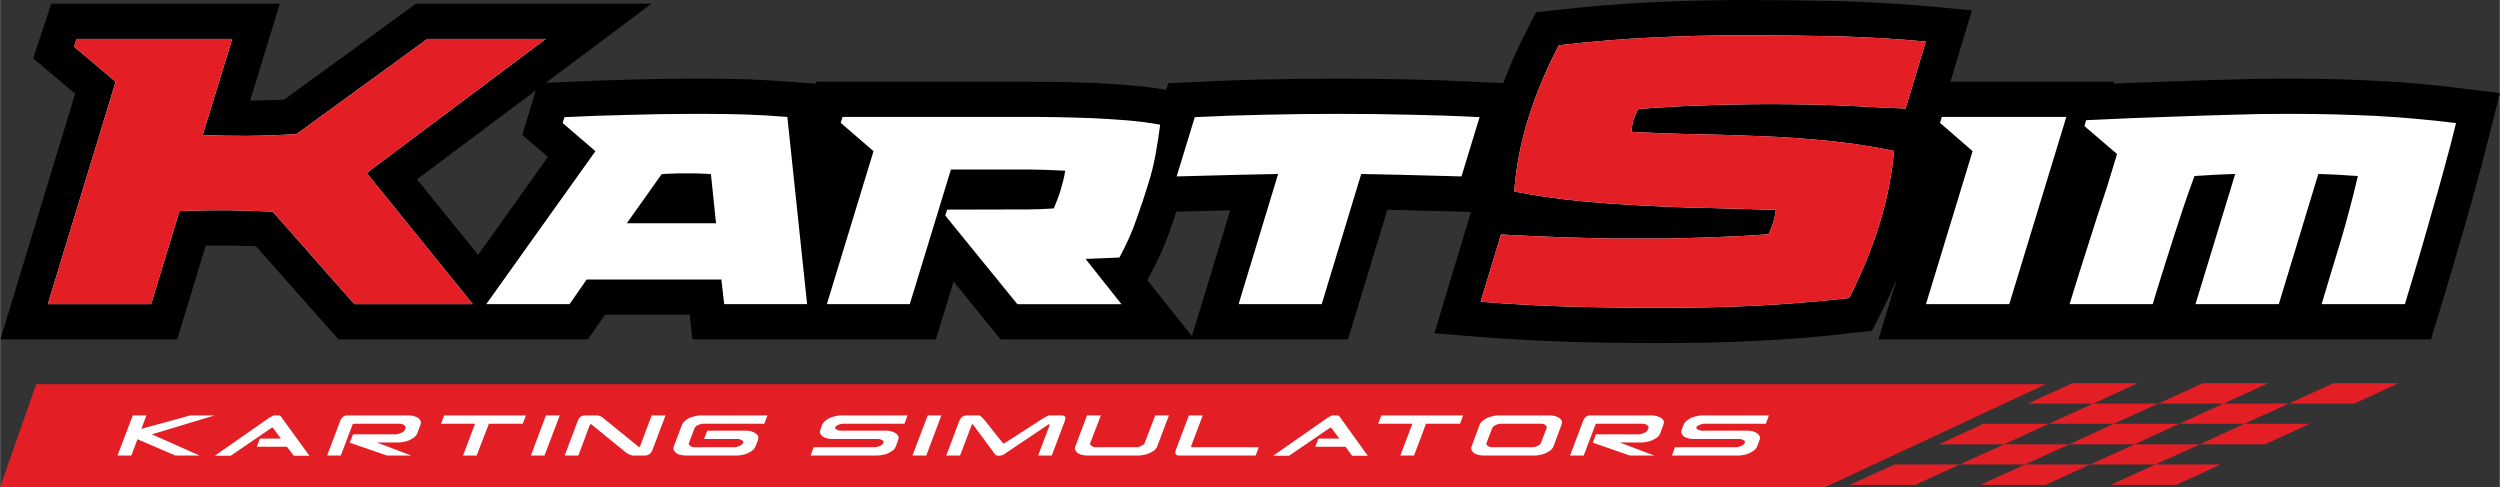
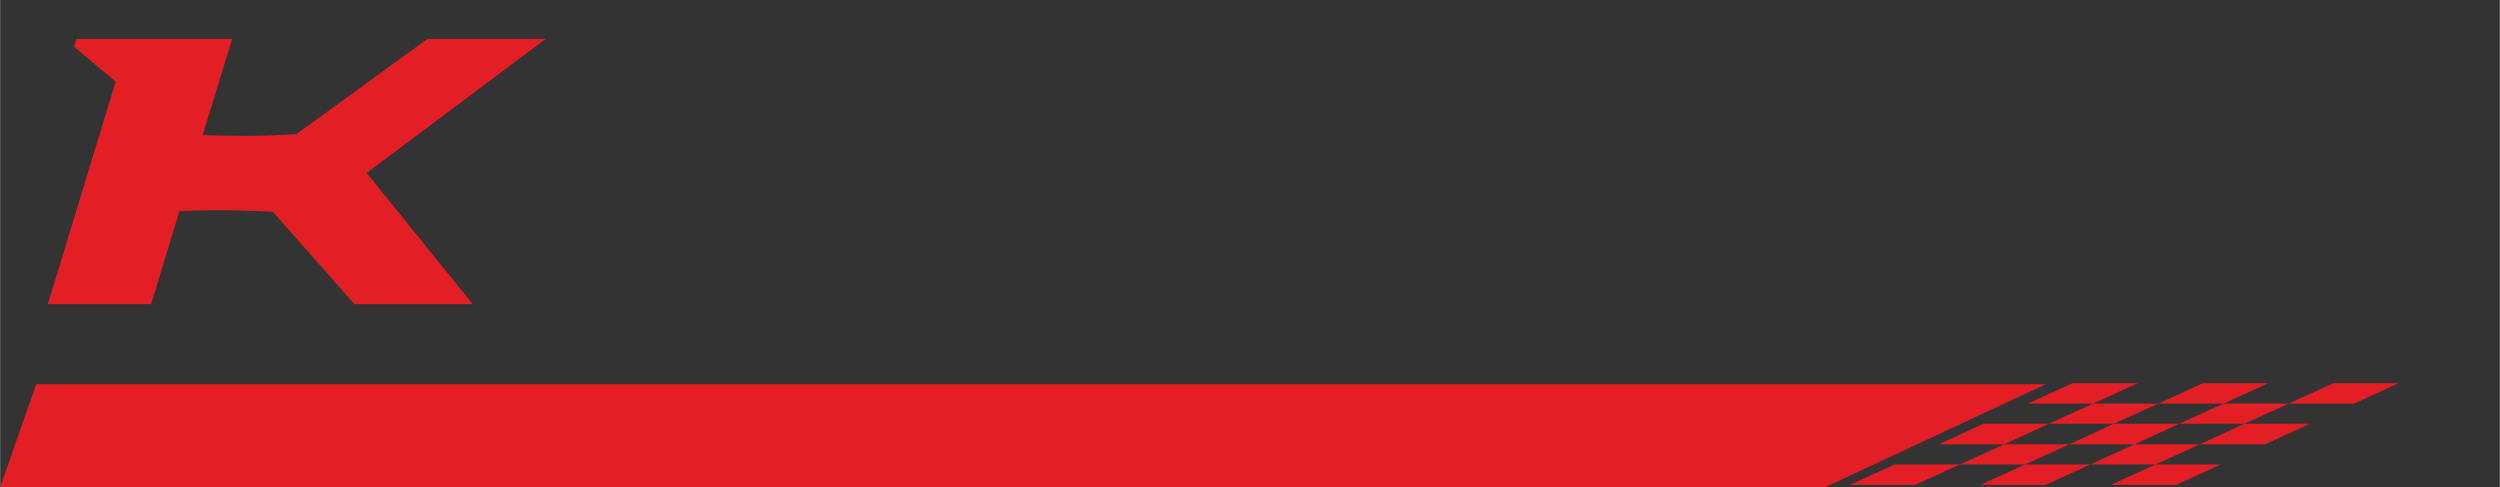
<svg xmlns="http://www.w3.org/2000/svg" viewBox="0 0 12270 2391" style="shape-rendering:geometricPrecision; text-rendering:geometricPrecision; image-rendering:optimizeQuality; fill-rule:evenodd; clip-rule:evenodd" version="1.1" height="26.864mm" width="137.876mm" xml:space="preserve">
  <rect x="0" y="0" width="12270" height="2391" fill="#333333" stroke="none" />
  <defs>
    <style type="text/css">
   
    .fil0 {fill:black}
    .fil2 {fill:#E31E24}
    .fil1 {fill:white;fill-rule:nonzero}
   
  </style>
  </defs>
  <g id="Layer_x0020_1">
    <g id="_930234000">
-       <path d="M9311 1366c-25,60 -52,118 -81,175l-42 83 -93 10c-158,19 -318,32 -478,39 -154,8 -309,11 -464,11 -149,0 -299,-2 -449,-6 -150,-5 -301,-13 -451,-25l-213 -17 180 -596 -51 -1c-100,-3 -200,-5 -301,-8 -20,0 -39,-1 -59,-1l-193 636 -1705 0 -231 -284 -87 284 -1195 0 -13 -121 -416 0 -84 121 -1224 0 -405 -457c-10,-1 -21,-1 -31,-2 -22,0 -45,-1 -67,-1 -20,-1 -39,-1 -59,-1 -30,0 -60,0 -90,0l-140 461 -868 0 367 -1206 -206 -174 89 -268 1122 0 -146 476c14,0 29,-1 43,-1 23,-1 45,-1 68,-2 18,-1 37,-1 56,-2l647 -471 1156 0 -518 388 83 -3c105,-5 210,-9 315,-12 104,-3 208,-5 312,-5l70 0c68,0 136,1 204,3 72,3 144,7 215,12l125 10 4 -10 1019 0c54,0 108,1 163,1 60,1 119,3 179,5 61,3 121,7 182,12 58,5 117,12 174,22l10 -33 122 -5c119,-6 238,-11 358,-13 118,-3 236,-4 354,-4 117,0 234,1 351,4 118,2 235,7 352,13l107 5c34,-91 74,-179 119,-265l42 -83 92 -10c157,-18 315,-31 473,-39 152,-7 304,-11 456,-11 151,0 301,2 452,5 152,4 304,13 456,26l211 20 -106 350 803 0 -3 10c26,-1 52,-3 78,-4 85,-3 170,-6 255,-9 86,-3 171,-6 257,-8 78,-2 157,-4 235,-4l67 0c136,0 272,4 407,11 135,7 270,19 405,36l193 24 -47 189c-19,74 -38,148 -58,222 -21,77 -42,153 -64,230 -22,75 -44,151 -66,226 -22,74 -43,147 -66,220l-37 122 -2712 0 91 -300zm-3461 284l188 -618c-86,3 -173,5 -259,7l-6 0c-10,32 -21,64 -32,96 -26,73 -58,143 -95,211l-15 29 219 275zm-3221 -1206l-583 436 300 371 343 -481 -126 -107 66 -219z" class="fil0" />
-       <path d="M1099 1032c-40,0 -79,0 -116,1 -37,1 -72,2 -103,3l-139 457 -507 0 333 -1092 -204 -172 12 -38 764 0 -145 472c31,1 65,2 102,3 37,0 75,1 115,1 19,0 41,-1 63,-1 23,-1 46,-1 68,-2 22,-1 43,-2 63,-3 20,-1 37,-2 50,-3l642 -467 581 0 -879 658 521 644 -581 0 -401 -454c-14,-1 -30,-2 -48,-2 -19,-1 -39,-2 -61,-2 -22,-1 -44,-1 -67,-2 -23,-1 -44,-1 -63,-1zm7617 -2c-110,-3 -219,-6 -327,-9 -108,-2 -215,-6 -322,-12 -106,-5 -213,-13 -319,-23 -106,-10 -211,-26 -316,-46 9,-123 33,-244 70,-362 37,-118 87,-237 149,-356 158,-18 312,-31 462,-38 150,-7 299,-11 447,-11 151,0 300,2 448,5 148,4 296,12 444,26l-99 329c-51,-3 -102,-5 -152,-7 -51,-3 -103,-5 -156,-8 -53,-2 -109,-4 -167,-5 -59,-1 -122,-2 -191,-2 -64,0 -124,1 -181,2 -57,1 -111,3 -163,5 -51,1 -102,4 -152,7 -49,3 -99,6 -150,10 -10,17 -17,33 -23,50 -5,17 -9,38 -11,62 107,6 215,10 324,12 108,2 217,5 325,10 109,4 216,12 324,23 107,11 213,27 316,49 -10,120 -35,241 -72,361 -37,120 -87,240 -148,361 -158,18 -314,30 -467,38 -153,7 -305,10 -456,10 -149,0 -297,-2 -444,-6 -146,-4 -294,-12 -442,-24l100 -330c51,3 103,5 154,8 51,2 105,4 160,6 56,2 114,3 176,5 61,1 127,1 199,1 64,0 123,0 179,-1 55,-2 108,-3 159,-5 51,-2 99,-4 146,-6 47,-3 94,-6 140,-9 8,-16 16,-34 22,-55 7,-20 11,-42 14,-65zm-5257 -471c68,0 134,1 199,3 65,2 133,6 206,12l97 919 -407 0 -14 -121 -661 0 -84 121 -409 0 536 -751 -161 -138 9 -29c105,-5 209,-9 312,-11 102,-3 204,-5 307,-5l70 0zm-89 292c-9,0 -19,0 -31,0 -12,0 -24,0 -36,1 -12,0 -23,1 -33,1 -10,1 -18,2 -23,2l-171 241 438 0 -25 -241c-5,0 -12,-1 -22,-2 -9,0 -20,-1 -32,-1 -11,-1 -23,-1 -35,-1 -11,0 -22,0 -30,0zm1095 642l-407 0 229 -751 -161 -139 9 -29 891 0c49,0 103,0 160,1 58,1 116,3 175,5 58,3 116,6 174,11 57,5 110,12 159,21 -6,46 -13,94 -22,143 -9,49 -20,96 -35,143 -18,59 -38,119 -60,180 -21,61 -49,123 -83,186l-166 7 176 222 -511 0 -354 -435 9 -29 397 -1c40,0 83,-2 127,-5 13,-31 25,-62 34,-92 9,-30 17,-61 22,-93 -22,-1 -44,-2 -66,-3 -22,-1 -44,-2 -66,-2 -23,-1 -46,-1 -71,-1 -25,0 -52,0 -81,0l-277 0 -202 661zm2708 -627c-122,-3 -222,-6 -300,-8 -78,-2 -142,-3 -192,-4l-194 639 -408 0 194 -639c-50,1 -114,2 -193,4 -79,2 -180,5 -305,8l89 -291c120,-6 237,-10 353,-12 116,-3 233,-4 351,-4 117,0 233,1 348,4 114,2 230,6 346,12l-89 291zm2689 627l-409 0 229 -751 -160 -139 9 -29 611 0 -280 919zm296 0c28,-91 57,-186 89,-284 31,-99 63,-197 96,-295l48 -158 -160 -137 8 -29c65,-3 137,-6 219,-10 82,-3 166,-6 254,-9 87,-3 172,-6 256,-8 85,-3 161,-4 230,-4l67 0c136,0 268,4 398,10 130,7 261,19 392,35 -17,70 -36,143 -57,219 -20,75 -42,151 -64,227 -21,75 -43,151 -65,226 -22,75 -44,147 -65,217l-409 0c15,-48 30,-100 46,-153 16,-53 33,-107 49,-161 16,-54 31,-108 45,-162 14,-53 27,-104 38,-153 -31,-2 -63,-4 -95,-6 -33,-2 -66,-3 -99,-4l-194 639 -409 0 195 -639c-35,1 -68,2 -101,4 -33,2 -66,4 -99,6 -18,49 -36,100 -54,153 -18,54 -35,108 -53,162 -17,54 -34,108 -51,161 -17,53 -32,105 -47,153l-408 0z" class="fil1" />
      <path d="M0 2391l8959 0 1082 -505 -9864 0 -177 505zm10681 -11l0 0 -321 0 219 -100 -320 0 -218 100 -321 0 219 -100 -320 0 -219 100 -321 0 219 -100 321 0 218 -99 -321 0 219 -101 321 0 218 -99 -321 0 219 -100 320 0 -218 100 320 0 218 -100 321 0 -219 100 320 0 219 -100 320 0 -218 100 -321 0 -218 99 321 0 -219 101 -321 0 -218 99 321 0 -219 100zm-87 -399l0 0 -219 99 321 0 218 -99 -320 0zm-538 99l0 0 319 0 -218 101 -320 0 219 -101zm640 0l0 0 -219 101 320 0 219 -101 -320 0zm-757 200l0 0 320 0 218 -99 -320 0 -218 99z" class="fil2" />
-       <path d="M674 2156l186 80 119 0 -234 -104 308 -93 -119 0 -241 66 25 -66 -67 0 -75 197 68 0 30 -80zm380 81l78 0 196 -134c2,-1 4,-2 6,-3 1,-1 2,-1 4,-1l40 54 -103 0 -15 40 148 0 33 44 77 0 -140 -193c-1,-2 -3,-3 -5,-4 -2,-1 -5,-1 -9,-1l-10 0c-1,0 -4,0 -7,0 -3,0 -4,0 -4,0 -3,1 -7,3 -10,5 -4,2 -7,3 -10,5l-269 188zm936 -136c1,-3 1,-6 -1,-8 -2,-3 -4,-5 -7,-7 -3,-2 -6,-3 -9,-4 -3,-1 -6,-2 -7,-2l-231 0c-3,0 -5,2 -6,6l-57 150 -67 0 63 -167c4,-12 10,-20 16,-24 7,-4 13,-6 20,-6l303 0c7,0 14,1 22,3 8,2 15,5 21,8 6,4 10,9 13,15 3,6 3,12 0,20l-15 41c-3,8 -8,15 -16,21 -7,5 -15,10 -24,14 -9,4 -18,7 -27,8 -10,2 -18,3 -24,3l-108 0 169 64 -120 0 -182 -63 16 -41 213 0c2,0 5,-1 9,-2 3,-1 8,-2 12,-4 5,-2 9,-4 13,-7 3,-2 6,-5 7,-9l4 -9zm174 -21l15 -41 402 0 -16 41 -166 0 -60 156 -67 0 59 -156 -167 0zm583 -41l-75 197 -67 0 74 -197 68 0zm154 43l172 140c0,0 2,2 5,3 3,2 6,4 9,5 4,2 7,3 10,4 3,2 5,2 7,2l62 0c7,0 13,-2 20,-6 7,-4 12,-12 17,-24l63 -167 -68 0 -56 149c-1,4 -3,5 -6,6l-1 0 -172 -140c-1,-1 -2,-2 -5,-4 -2,-2 -5,-3 -8,-5 -3,-1 -6,-3 -9,-4 -4,-1 -7,-2 -9,-2l-62 0c-6,0 -13,2 -20,6 -6,4 -12,12 -16,24l-63 167 67 0 56 -149c2,-3 4,-5 6,-5l1 0zm746 91l0 1c-2,4 -4,7 -8,9 -4,3 -8,5 -12,7 -5,2 -9,3 -13,4 -4,1 -7,1 -8,1l-200 0c-2,0 -5,0 -8,-1 -3,-1 -6,-2 -9,-4 -3,-2 -6,-4 -7,-7 -2,-2 -3,-5 -1,-9l28 -73c1,-3 3,-6 7,-9 4,-3 8,-5 12,-7 5,-1 9,-3 13,-4 4,-1 7,-1 9,-1l301 0 15 -41 -329 0c-6,0 -14,1 -23,3 -10,2 -19,5 -28,8 -8,4 -16,9 -24,15 -7,6 -12,12 -15,20l-40 105c-3,8 -3,15 0,21 3,5 8,10 13,14 6,4 13,7 21,8 8,2 15,3 22,3l255 0c7,0 14,-1 24,-3 9,-1 18,-4 27,-8 9,-4 17,-9 24,-14 7,-6 12,-13 15,-21l12 -30c2,-7 2,-14 0,-20 -3,-6 -8,-10 -14,-14 -6,-4 -12,-7 -20,-9 -8,-2 -15,-3 -22,-3l-193 0 -16 41 167 0c2,0 4,1 8,1 3,1 6,2 9,4 3,1 6,3 7,5 2,2 3,5 1,8zm689 0c1,-3 1,-6 -1,-8 -2,-2 -4,-4 -7,-5 -3,-2 -6,-3 -9,-4 -4,0 -6,-1 -8,-1l-229 0c-7,0 -14,-1 -22,-3 -8,-2 -15,-5 -21,-8 -5,-4 -10,-9 -13,-15 -3,-6 -3,-12 0,-20l9 -24c3,-8 8,-14 16,-20 7,-6 15,-11 24,-15 9,-3 18,-6 27,-8 9,-2 17,-3 24,-3l328 0 -15 41 -301 0c-2,0 -5,0 -9,1 -3,1 -7,2 -12,3 -4,2 -8,4 -11,6 -4,2 -6,4 -7,7 -1,3 0,5 2,8 2,2 4,3 7,5 3,1 7,2 10,3 3,1 5,1 7,1l228 0c6,0 14,1 21,3 8,2 15,5 21,9 6,4 10,8 13,14 3,6 3,13 0,20l-11 30c-3,8 -8,15 -15,21 -8,5 -16,10 -24,14 -9,4 -18,7 -28,8 -9,2 -17,3 -23,3l-329 0 15 -41 301 0c2,0 5,0 9,-1 4,-1 8,-2 13,-4 4,-2 8,-4 12,-7 4,-2 6,-5 7,-9l1 -1zm284 -134l-74 197 -68 0 75 -197 67 0zm186 0l-62 0c-7,0 -13,2 -20,6 -7,4 -12,12 -17,24l-63 167 68 0 56 -148c1,-3 3,-5 5,-6l1 0 110 149c2,2 3,3 5,4 2,1 5,1 9,1l0 0 0 1 9 0c1,0 1,0 1,-1 0,0 1,0 2,0 3,0 6,-1 8,-1 2,-1 5,-2 8,-4l222 -149 1 0c2,1 3,3 2,6l-56 148 67 0 63 -167c5,-12 5,-20 2,-24 -4,-4 -9,-6 -16,-6l-63 0c-2,0 -9,4 -21,10 -11,7 -25,15 -41,26 -16,10 -33,21 -51,33 -18,11 -35,22 -50,32 -16,11 -29,19 -40,26 -11,7 -18,11 -20,11 -1,0 -5,-4 -10,-11 -6,-7 -13,-15 -21,-26 -8,-10 -17,-21 -26,-33 -9,-12 -18,-23 -26,-33 -8,-10 -15,-18 -22,-25 -6,-6 -11,-10 -14,-10zm597 0l-52 135c-1,4 -1,7 1,9 2,3 4,5 7,7 3,2 7,3 10,4 3,1 6,1 8,1l200 0c2,0 5,0 9,-1 4,-1 8,-2 12,-4 5,-2 9,-4 13,-7 4,-2 6,-5 7,-9l52 -135 67 0 -57 151c-3,8 -8,15 -15,21 -8,5 -16,10 -25,14 -9,4 -18,7 -27,8 -9,2 -17,3 -24,3l-255 0c-7,0 -14,-1 -22,-3 -8,-1 -15,-4 -21,-8 -6,-4 -10,-9 -13,-14 -3,-6 -3,-13 0,-21l57 -151 68 0zm500 0l-57 151c-1,3 -1,5 1,5l331 0 -15 41 -377 0c-7,0 -12,-2 -15,-6 -4,-4 -3,-12 1,-24l63 -167 68 0zm346 198l78 0 196 -134c3,-1 5,-2 6,-3 1,-1 2,-1 4,-1l41 54 -103 0 -16 40 149 0 32 44 77 0 -139 -193c-2,-2 -4,-3 -5,-4 -2,-1 -5,-1 -9,-1l-10 0c-2,0 -4,0 -7,0 -3,0 -5,0 -5,0 -3,1 -6,3 -10,5 -3,2 -7,3 -10,5l-269 188zm515 -157l16 -41 401 0 -15 41 -167 0 -59 156 -67 0 59 -156 -168 0zm770 156l-256 0c-6,0 -13,-1 -21,-3 -8,-1 -15,-4 -21,-8 -6,-4 -10,-9 -13,-14 -3,-6 -3,-13 0,-21l39 -105c3,-8 8,-14 16,-20 7,-6 15,-11 24,-15 9,-3 18,-6 27,-8 9,-2 17,-3 24,-3l255 0c7,0 15,1 22,3 8,2 15,5 21,8 6,4 11,9 14,15 2,6 2,12 -1,20l-39 105c-3,8 -8,15 -16,21 -7,5 -15,10 -24,14 -9,4 -18,7 -27,8 -9,2 -17,3 -24,3zm-210 -135l-28 73c-1,4 -1,7 1,9 2,3 4,5 7,7 3,2 6,3 10,4 3,1 6,1 7,1l201 0c2,0 5,0 9,-1 4,-1 8,-2 12,-4 5,-2 9,-4 13,-7 3,-2 6,-5 7,-9l28 -73c1,-3 1,-6 -1,-9 -2,-3 -4,-5 -7,-7 -3,-1 -7,-3 -10,-4 -3,-1 -6,-1 -7,-1l-201 0c-2,0 -5,0 -9,1 -4,1 -8,3 -12,4 -5,2 -9,4 -12,7 -4,3 -7,6 -8,9zm767 0c1,-3 1,-6 -1,-8 -2,-3 -4,-5 -7,-7 -2,-2 -5,-3 -9,-4 -3,-1 -5,-2 -7,-2l-231 0c-3,0 -4,2 -6,6l-57 150 -67 0 63 -167c4,-12 10,-20 16,-24 7,-4 13,-6 20,-6l303 0c7,0 14,1 22,3 8,2 15,5 21,8 6,4 11,9 14,15 2,6 2,12 -1,20l-15 41c-3,8 -8,15 -15,21 -8,5 -16,10 -25,14 -9,4 -18,7 -27,8 -9,2 -17,3 -24,3l-108 0 169 64 -120 0 -181 -63 15 -41 213 0c2,0 5,-1 9,-2 4,-1 8,-2 12,-4 5,-2 9,-4 13,-7 4,-2 6,-5 7,-9l4 -9zm473 72c1,-3 1,-6 -1,-8 -2,-2 -4,-4 -7,-5 -3,-2 -6,-3 -10,-4 -3,0 -6,-1 -7,-1l-229 0c-7,0 -14,-1 -22,-3 -8,-2 -15,-5 -21,-8 -6,-4 -10,-9 -13,-15 -3,-6 -3,-12 0,-20l9 -24c3,-8 8,-14 15,-20 8,-6 16,-11 24,-15 9,-3 18,-6 28,-8 9,-2 17,-3 23,-3l329 0 -15 41 -301 0c-2,0 -5,0 -9,1 -4,1 -8,2 -12,3 -4,2 -8,4 -12,6 -3,2 -6,4 -7,7 0,3 0,5 2,8 2,2 5,3 8,5 3,1 6,2 9,3 4,1 6,1 8,1l228 0c6,0 13,1 21,3 8,2 15,5 21,9 6,4 10,8 13,14 3,6 3,13 0,20l-11 30c-3,8 -8,15 -16,21 -7,5 -15,10 -24,14 -9,4 -18,7 -27,8 -9,2 -17,3 -24,3l-328 0 15 -41 301 0c2,0 5,0 9,-1 4,-1 8,-2 12,-4 5,-2 9,-4 13,-7 3,-2 6,-5 7,-9l1 -1z" class="fil1" />
      <path d="M1096 666c-37,-1 -71,-2 -102,-3l145 -472 -764 0 -12 38 204 172 -333 1092 507 0 139 -457c31,-1 66,-2 103,-3 37,-1 76,-1 116,-1 19,0 40,0 63,1 23,1 45,1 67,2l61 2c18,0 34,1 48,2l401 454 581 0 -521 -644 879 -658 -581 0 -642 467c-13,1 -30,2 -50,3 -20,1 -41,2 -63,3 -22,1 -45,1 -68,2 -22,0 -44,1 -63,1 -40,0 -78,-1 -115,-1z" class="fil2" />
-       <path d="M8716 1030c-3,23 -7,45 -14,65 -6,21 -14,39 -22,55 -46,3 -93,6 -140,9 -47,2 -95,4 -146,6 -51,2 -104,3 -159,5 -56,1 -115,1 -179,1 -72,0 -138,0 -199,-1 -62,-2 -120,-3 -176,-5 -55,-2 -109,-4 -160,-6 -51,-3 -103,-5 -154,-8l-100 330c148,12 296,20 442,24 147,4 295,6 444,6 151,0 303,-3 456,-10 153,-8 309,-20 467,-38 61,-121 111,-241 148,-361 37,-120 62,-241 72,-361 -103,-22 -209,-38 -316,-49 -108,-11 -215,-19 -324,-23 -108,-5 -217,-8 -325,-10 -109,-2 -217,-6 -324,-12 2,-24 6,-45 11,-62 6,-17 13,-33 23,-50 51,-4 101,-7 150,-10 50,-3 101,-6 152,-7 52,-2 106,-4 163,-5 57,-1 117,-2 181,-2 69,0 132,1 191,2 58,1 114,3 167,5 53,3 105,5 156,8l152 7 99 -329c-148,-14 -296,-22 -444,-26 -148,-3 -297,-5 -448,-5 -148,0 -297,4 -447,11 -150,7 -304,20 -462,38 -62,119 -112,238 -149,356 -37,118 -61,239 -70,362 105,20 210,36 316,46 106,10 213,18 319,23 107,6 214,10 322,12 108,3 217,6 327,9z" class="fil2" />
    </g>
  </g>
</svg>